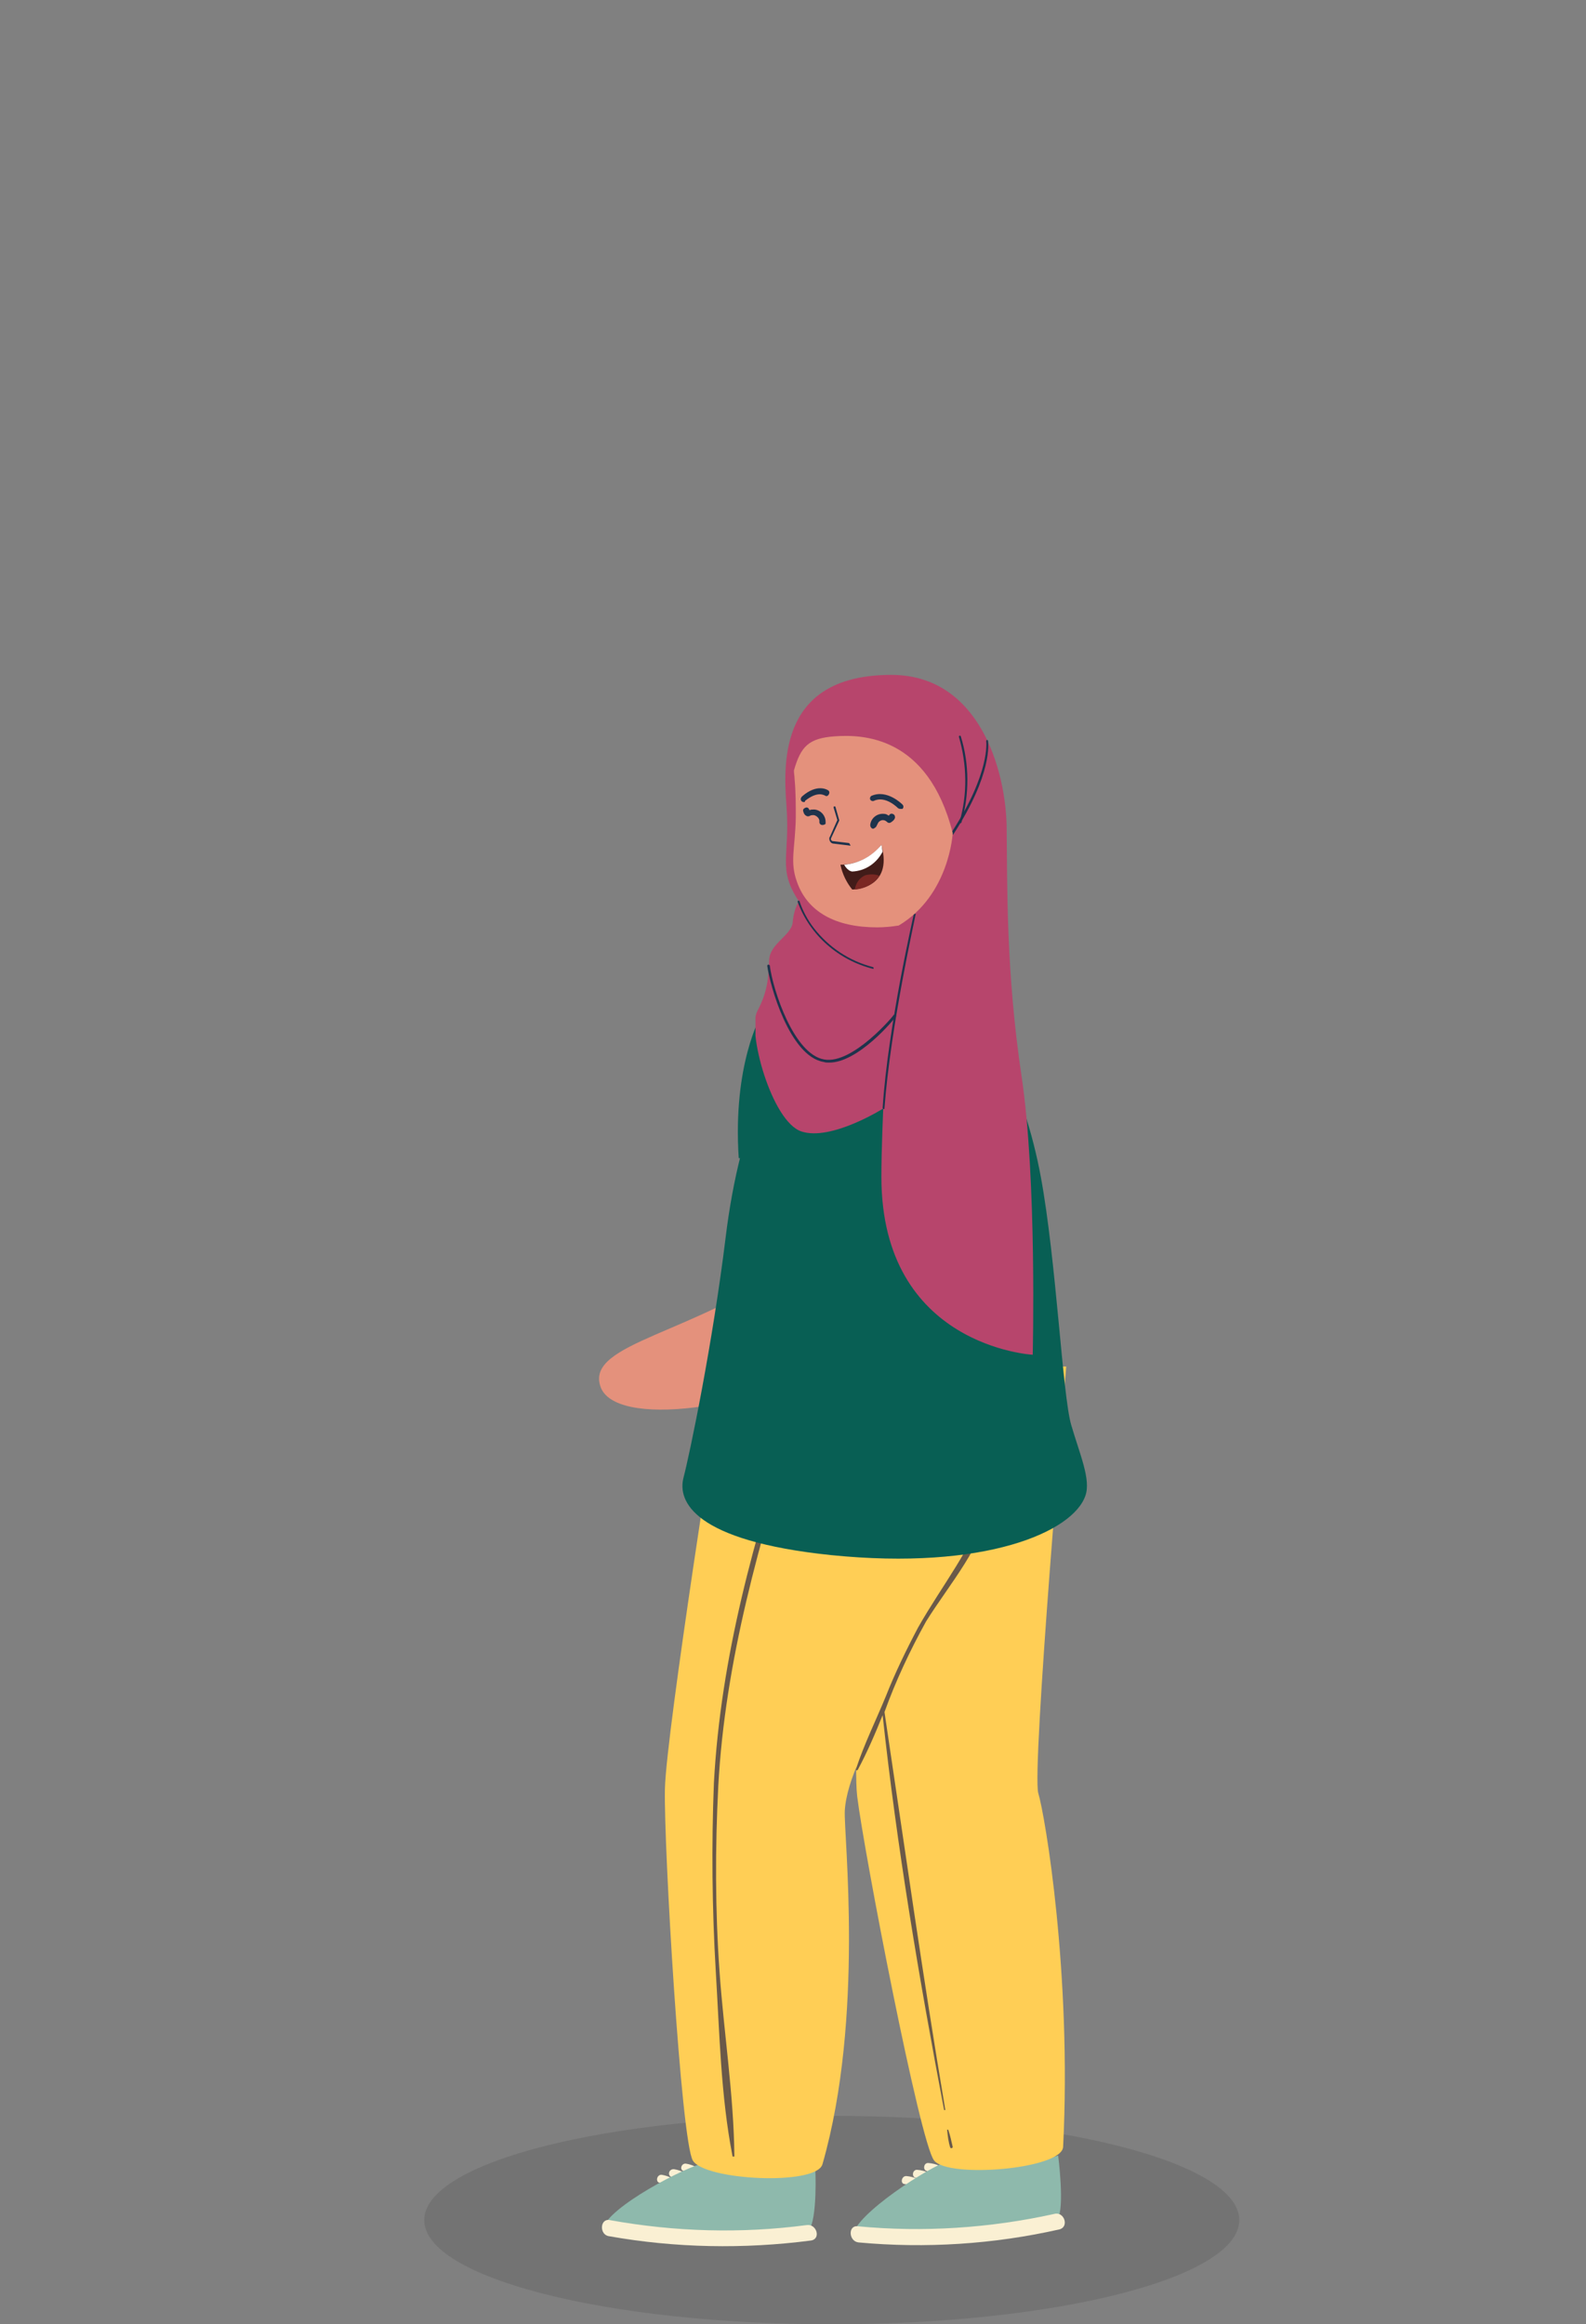
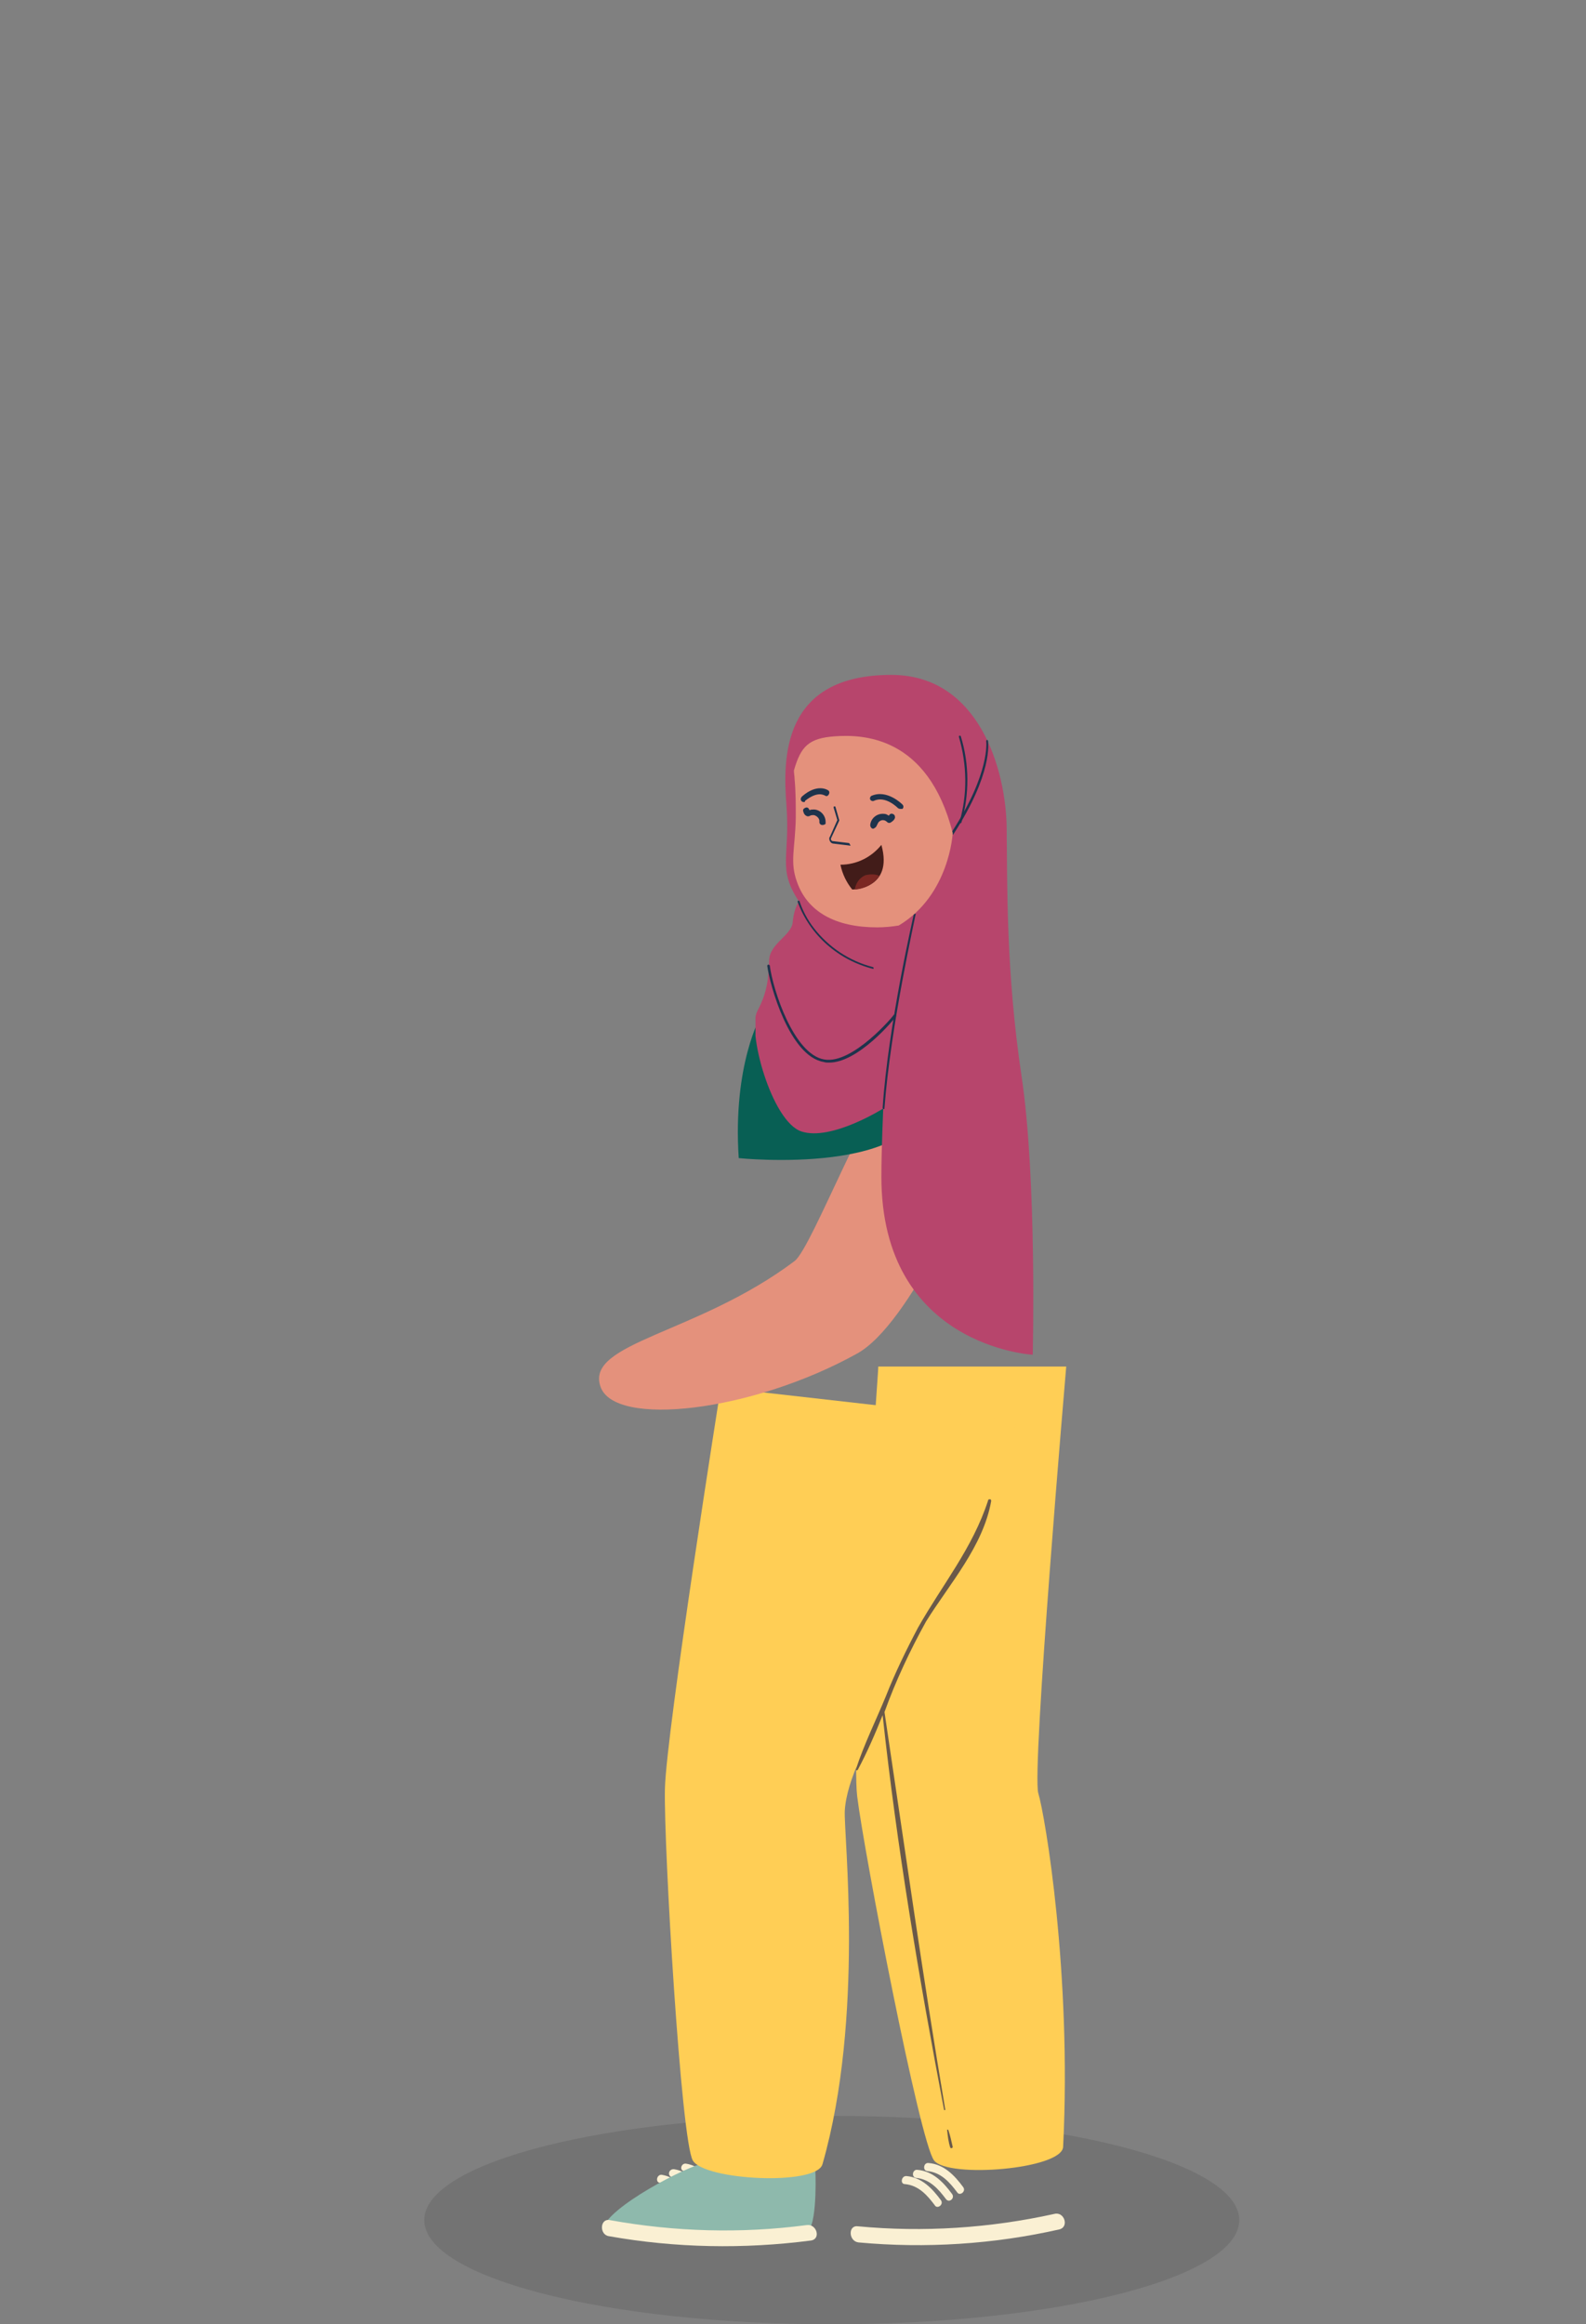
<svg xmlns="http://www.w3.org/2000/svg" xmlns:xlink="http://www.w3.org/1999/xlink" version="1.1" id="Layer_1" x="0px" y="0px" viewBox="0 0 255.7 374.7" style="enable-background:new 0 0 255.7 374.7;" xml:space="preserve">
  <rect x="0" y="0" width="255.7" height="374.7" fill="#808080" stroke="none" />
  <style type="text/css">
	.st0{fill:#FFFFFF;}
	.st1{fill:#FAF0D3;}
	.st2{fill:#8EB9AC;}
	.st3{fill:#FFCE55;}
	.st4{fill:#6A5949;}
	.st5{fill:#E4917C;}
	.st6{fill:#3E4466;}
	.st7{fill:#085F54;}
	.st8{clip-path:url(#SVGID_2_);}
	.st9{fill:#B7456C;}
	.st10{fill:#1E334C;}
	.st11{fill:#421C19;}
	.st12{fill:#7B2823;}
</style>
  <g id="Layer_2_1_">
    <g id="Group_43466">
      <g id="Group_43465">
        <g id="Group_43464">
          <g id="Group_43463">
            <line id="Rectangle_19983_1_" class="st0" x1="125" y1="125.7" x2="125" y2="177.9" />
            <line id="Rectangle_19985_1_" class="st0" x1="125" y1="182.3" x2="125" y2="234.5" />
            <path id="Path_584207" d="M199.8,357.9c0,9.3-29.4,16.8-65.7,16.8s-65.7-7.5-65.7-16.8s29.4-16.8,65.7-16.8       S199.8,348.6,199.8,357.9" style="opacity: 0.1;" />
            <path id="Path_584208" class="st1" d="M149.7,348.7c2.5,0.2,4.2,2,5.6,3.9c0.5,0.7-0.6,1.5-1,0.8c-1.2-1.6-2.6-3.2-4.8-3.4       C148.7,349.9,148.9,348.6,149.7,348.7" />
            <path id="Path_584209" class="st1" d="M147.9,349.8c2.5,0.2,4.2,2,5.6,3.9c0.5,0.7-0.5,1.5-1,0.8c-1.2-1.6-2.6-3.2-4.8-3.4       C146.9,351,147.1,349.7,147.9,349.8" />
            <path id="Path_584210" class="st1" d="M146.1,350.8c2.5,0.2,4.2,2,5.6,3.9c0.5,0.7-0.6,1.5-1,0.8c-1.2-1.6-2.6-3.2-4.8-3.4       C145.1,352.1,145.3,350.8,146.1,350.8" />
-             <path id="Path_584211" class="st2" d="M170.6,347.5c-5.6,1.8-11.6,2-17.4,0.9c-1.4-0.3-13.8,7.4-15.5,11.3       c-0.8,1.7,31.6-0.3,32.8-2S170.6,347.5,170.6,347.5" />
            <path id="Path_584212" class="st1" d="M138.3,358.9c10.6,1,21.3,0.3,31.7-2c1.6-0.4,2.4,2.1,0.8,2.5       c-10.6,2.4-21.6,3.1-32.4,2.1C136.8,361.3,136.7,358.7,138.3,358.9" />
            <path id="Path_584213" class="st3" d="M141.6,220.3h30.3c0,0-5.6,65.2-4.5,68.8s5.4,29.1,4,57c-0.2,3.6-18.5,5.1-20.8,2.2       s-11.3-49.7-12.4-58.7S141.7,220.3,141.6,220.3" />
            <path id="Path_584214" class="st1" d="M110.6,348.8c2.4,0.4,4,2.3,5.2,4.3c0.4,0.7-0.7,1.4-1.1,0.7c-1-1.8-2.3-3.4-4.4-3.8       C109.5,349.9,109.8,348.7,110.6,348.8" />
            <path id="Path_584215" class="st1" d="M108.7,349.7c2.4,0.4,4,2.3,5.2,4.4c0.4,0.7-0.7,1.4-1.1,0.7c-1-1.8-2.3-3.4-4.4-3.8       C107.5,350.8,107.8,349.6,108.7,349.7" />
            <path id="Path_584216" class="st1" d="M106.7,350.6c2.4,0.4,4,2.3,5.2,4.4c0.4,0.7-0.7,1.4-1.1,0.7c-1-1.7-2.3-3.4-4.4-3.8       C105.6,351.8,105.9,350.5,106.7,350.6" />
            <path id="Path_584217" class="st2" d="M131.4,349.4c-5.8,1.3-11.7,1-17.4-0.7c-1.4-0.4-14.4,6.1-16.5,9.9       c-0.9,1.6,31.5,2.5,32.9,0.9S131.5,349.4,131.4,349.4" />
            <path id="Path_584218" class="st1" d="M98.3,357.9c10.5,1.9,21.2,2.2,31.8,0.8c1.6-0.2,2.3,2.3,0.6,2.5       c-10.8,1.4-21.8,1.2-32.5-0.7C96.6,360.3,96.7,357.6,98.3,357.9" />
            <path id="Path_584219" class="st3" d="M116.2,223.7l47.7,5.4c0,0-4.2,16.8-10,28.5c-4.1,8.3-17.1,24.4-17.7,34.3       c-0.2,3.8,3.2,33.3-3.6,57c-1,3.5-19,2.6-20.9-0.6s-4.7-50.7-4.5-59.9S116.2,223.7,116.2,223.7" />
            <path id="Path_584220" class="st4" d="M152.9,343.4c0-0.1-0.3-0.1-0.2,0c0.1,0.9,0.2,1.9,0.5,2.8c0.1,0.2,0.4,0.1,0.4-0.1       C153.4,345.2,153.2,344.3,152.9,343.4" />
            <path id="Path_584221" class="st4" d="M149.3,261.4c3.8-6.1,9.2-12.1,10.5-19.4c0-0.1,0-0.3-0.2-0.3c-0.1,0-0.3,0-0.3,0.2l0,0       c-2.5,7.7-7.4,13.6-11.3,20.5c-1.9,3.6-3.7,7.3-5.2,11.1c-1.6,3.9-3.5,7.7-4.8,11.7c0,0.1,0,0.2,0.1,0.2l0,0       c0.1,0,0.1,0,0.2-0.1c1.5-2.8,2.8-5.8,4-8.8c2.3,21.3,5.9,42.6,9.9,63.6c0,0.1,0.2,0.1,0.2,0c-3.6-21.3-6.6-42.7-9.8-64.1       C144.4,271,146.7,266.1,149.3,261.4" />
-             <path id="Path_584222" class="st4" d="M128.6,228.8c0.1-0.4-0.5-0.6-0.6-0.2c-6.4,19.2-11.8,38.5-12.9,58.8       c-0.4,10.1-0.3,20.3,0.3,30.4c0.6,9.8,0.8,20.1,2.7,29.8c0,0.1,0.3,0.1,0.3,0c-0.1-9.9-1.7-19.9-2.4-29.8       c-0.7-9.9-0.7-19.9-0.2-29.8C116.9,267.6,122.5,248.4,128.6,228.8" />
            <path id="Path_584224" class="st5" d="M146.4,170.6c-5.9,4.7-15.4,30.5-18.3,32.7c-15.7,11.8-33.7,13.1-31.3,20.2       c2.2,6.7,24.5,4.1,41.4-5.3c8.5-4.7,18.8-28.5,20.8-34.2C162,175.5,155.1,163.6,146.4,170.6" />
-             <path id="Path_584225" class="st6" d="M133.8,188.8c0,0,5.5,7.2,19.8,12.2c0,0,14.5-26.5,1.9-32.1S133.8,188.8,133.8,188.8" />
-             <path id="Path_584226" class="st7" d="M143.6,157.9c14.7-0.6,21.7,18.3,24.2,31.8s3.5,35.2,4.9,40s3.2,8.8,2.3,11.4       c-2,5.9-16.3,12.1-41,9.6c-22.2-2.3-24.8-8.7-23.8-12.5s4.7-21.6,6.8-38.8S125.8,158.6,143.6,157.9" />
            <path id="Path_584238" class="st7" d="M122.7,163.7c0,0-4.6,7.9-3.6,23c0,0,30,3.1,30.3-10.7S122.7,163.7,122.7,163.7" />
            <g id="Group_43474">
              <g>
                <g>
                  <defs>
                    <rect id="SVGID_1_" x="121.8" y="108.8" width="44.9" height="109.6" />
                  </defs>
                  <clipPath id="SVGID_2_">
                    <use xlink:href="#SVGID_1_" style="overflow:visible;" />
                  </clipPath>
                  <g class="st8">
                    <g id="Group_43473">
                      <path id="Path_584370" class="st9" d="M142.1,189.7c0,27.4,24.4,28.7,24.4,28.7s0.7-28.2-1.8-44.9s-2.3-30.7-2.4-40            s-4.4-24.7-18.6-24.7c-17.7,0-17.5,13.5-16.9,21.1c0.6,8.4-1.5,10.1,2,15.4c-0.6,1-0.9,2.2-1,3.4            c-0.2,2.1-3.7,3.4-3.8,6.1s-0.2,5-1.9,8.2s2.3,17.8,7.1,19.4c4.8,1.6,13.2-3.7,13.2-3.7S142.1,185.3,142.1,189.7" />
                      <path id="Path_584371" class="st10" d="M142.5,178.8L142.5,178.8c-0.1,0-0.2-0.1-0.2-0.2l0,0c0.9-13.4,5-31,5-31.1            s0.1-0.2,0.2-0.2c0.1,0,0.2,0.1,0.1,0.2l0,0l0,0c0,0.2-4,17.8-5,31.1C142.6,178.7,142.6,178.8,142.5,178.8" />
                      <path id="Path_584372" class="st10" d="M153.6,134.5c-0.1,0-0.2-0.1-0.2-0.2v-0.1c6.3-9.6,5.6-14.7,5.6-14.7            c0-0.1,0-0.2,0.1-0.2s0.2,0,0.2,0.2l0,0c0,0.2,0.8,5.2-5.6,15C153.8,134.5,153.7,134.6,153.6,134.5" />
                      <path id="Path_584373" class="st10" d="M140.8,156.2L140.8,156.2c-5.6-1.4-10.2-5.4-12.2-10.8c0-0.1,0-0.2,0.1-0.2            s0.2,0,0.2,0.1l0,0l0,0c0.5,1.5,1.3,3,2.3,4.3c2.4,3.1,5.7,5.3,9.5,6.3C140.8,155.9,140.9,156,140.8,156.2            C140.9,156.1,140.9,156.2,140.8,156.2" />
                      <path id="Path_584374" class="st10" d="M133.6,171.3c-0.3,0-0.5,0-0.8-0.1c-5.5-0.9-8.7-12.4-9.1-15.5            c0-0.1,0.1-0.2,0.2-0.2s0.1,0.1,0.2,0.1l0,0c0.5,4,3.9,14.4,8.8,15.2c4.6,0.8,11.2-7.1,11.2-7.2c0.1-0.1,0.2-0.1,0.3,0            s0.1,0.2,0,0.3l0,0C144.2,164.3,138.3,171.4,133.6,171.3" />
                      <path id="Path_584375" class="st10" d="M154.8,132.7L154.8,132.7c-0.1,0-0.2-0.1-0.1-0.2l0,0c1.3-4.5,1.2-9.2-0.1-13.7            c0-0.1,0-0.2,0.1-0.2l0,0c0.1,0,0.2,0,0.2,0.1c1.4,4.5,1.4,9.4,0.1,13.9C155,132.7,154.9,132.7,154.8,132.7" />
                      <path id="Path_584376" class="st5" d="M153.6,134.3c0,0-0.5,10-8.7,14.9c-1.2,0.2-2.4,0.3-3.5,0.3            c-6.7,0-11.2-2.5-12.9-7.3c-1.2-3.3-0.3-5.3-0.2-10.4c0-2.1,0-4.2-0.2-6.3c0-0.4-0.1-0.8-0.1-1.3c1.1-3.8,2.3-5.2,6.6-5.5            S149.6,118.5,153.6,134.3" />
                      <path id="Path_584377" class="st10" d="M136.9,136.3L136.9,136.3l-2.5-0.3c-0.4,0-0.7-0.4-0.7-0.8l0,0            c0-0.1,0-0.2,0.1-0.3l1.2-2.7l-0.6-2c0-0.1,0-0.2,0.1-0.2s0.2,0,0.2,0.1l0,0l0.6,2.1v0.1l-1.3,2.8c-0.1,0.2,0,0.4,0.2,0.5            h0.1l2.5,0.3c0.1,0,0.2,0.1,0.2,0.2l0,0C137.2,136.3,137.1,136.4,136.9,136.3" />
                      <path id="Path_584378" class="st10" d="M145.1,130.4c-0.1,0-0.3-0.1-0.3-0.1s-2-2.1-3.9-1.2c-0.2,0.1-0.5,0-0.6-0.2l0,0            c-0.1-0.2,0-0.5,0.2-0.6c2.5-1.1,4.9,1.3,5,1.4c0.2,0.2,0.2,0.5,0,0.7l0,0C145.4,130.4,145.3,130.4,145.1,130.4" />
                      <path id="Path_584379" class="st10" d="M129.6,129.3c-0.3,0-0.5-0.2-0.5-0.5l0,0c0-0.1,0.1-0.3,0.2-0.4            c2.5-2.2,4.2-1,4.2-1c0.2,0.1,0.3,0.4,0.1,0.7c-0.2,0.3-0.4,0.3-0.7,0.1l0,0c-0.1,0-1.1-0.7-3.1,0.9            C129.8,129.3,129.7,129.3,129.6,129.3" />
                      <path id="Path_584380" class="st10" d="M140.8,133.6L140.8,133.6c-0.3,0-0.5-0.3-0.5-0.6l0,0c0.1-1.1,1.1-1.9,2.2-1.8            c0.3,0,0.5,0.1,0.8,0.3c0.1-0.2,0.3-0.4,0.6-0.3c0.3,0.1,0.4,0.3,0.4,0.6l0,0c-0.1,0.4-0.4,0.6-0.7,0.8            c-0.2,0.1-0.4,0.1-0.6-0.1c-0.4-0.4-1-0.4-1.4,0.1l0,0c-0.1,0.2-0.2,0.4-0.3,0.6C141.2,133.4,141,133.5,140.8,133.6" />
                      <path id="Path_584381" class="st10" d="M132.6,133L132.6,133c-0.3,0-0.5-0.2-0.5-0.5l0,0c0.1-0.5-0.4-1-0.9-1.1l0,0            c-0.2,0-0.4,0-0.6,0.1c-0.1,0.1-0.3,0.1-0.4,0.1c-0.4-0.1-0.6-0.4-0.7-0.8c-0.1-0.3,0.1-0.5,0.4-0.6l0,0            c0.3-0.1,0.5,0.1,0.6,0.4c0.3-0.1,0.5-0.1,0.8-0.1c1.1,0.1,1.9,1.1,1.8,2.2C133.2,132.8,132.9,133,132.6,133" />
                      <path id="Path_584382" class="st11" d="M142.1,136.2c-1.6,2-4,3.2-6.6,3.2c0.3,1.5,1,2.9,1.9,4            C137.4,143.4,144.1,143.4,142.1,136.2" />
-                       <path id="Path_584383" class="st0" d="M136.1,139.4c0,0,0.5,1,1.3,1.1c2.1-0.1,3.9-1.3,4.9-3.2c-0.1-0.4-0.1-0.8-0.2-1.1            C140.6,138,138.5,139.2,136.1,139.4" />
                      <path id="Path_584384" class="st12" d="M137.8,143.4c1.6-0.1,3.1-0.9,4-2.2c-0.7-0.3-1.5-0.3-2.3-0.1            C138.6,141.5,138,142.3,137.8,143.4" />
                    </g>
                  </g>
                </g>
              </g>
            </g>
          </g>
        </g>
      </g>
    </g>
  </g>
</svg>